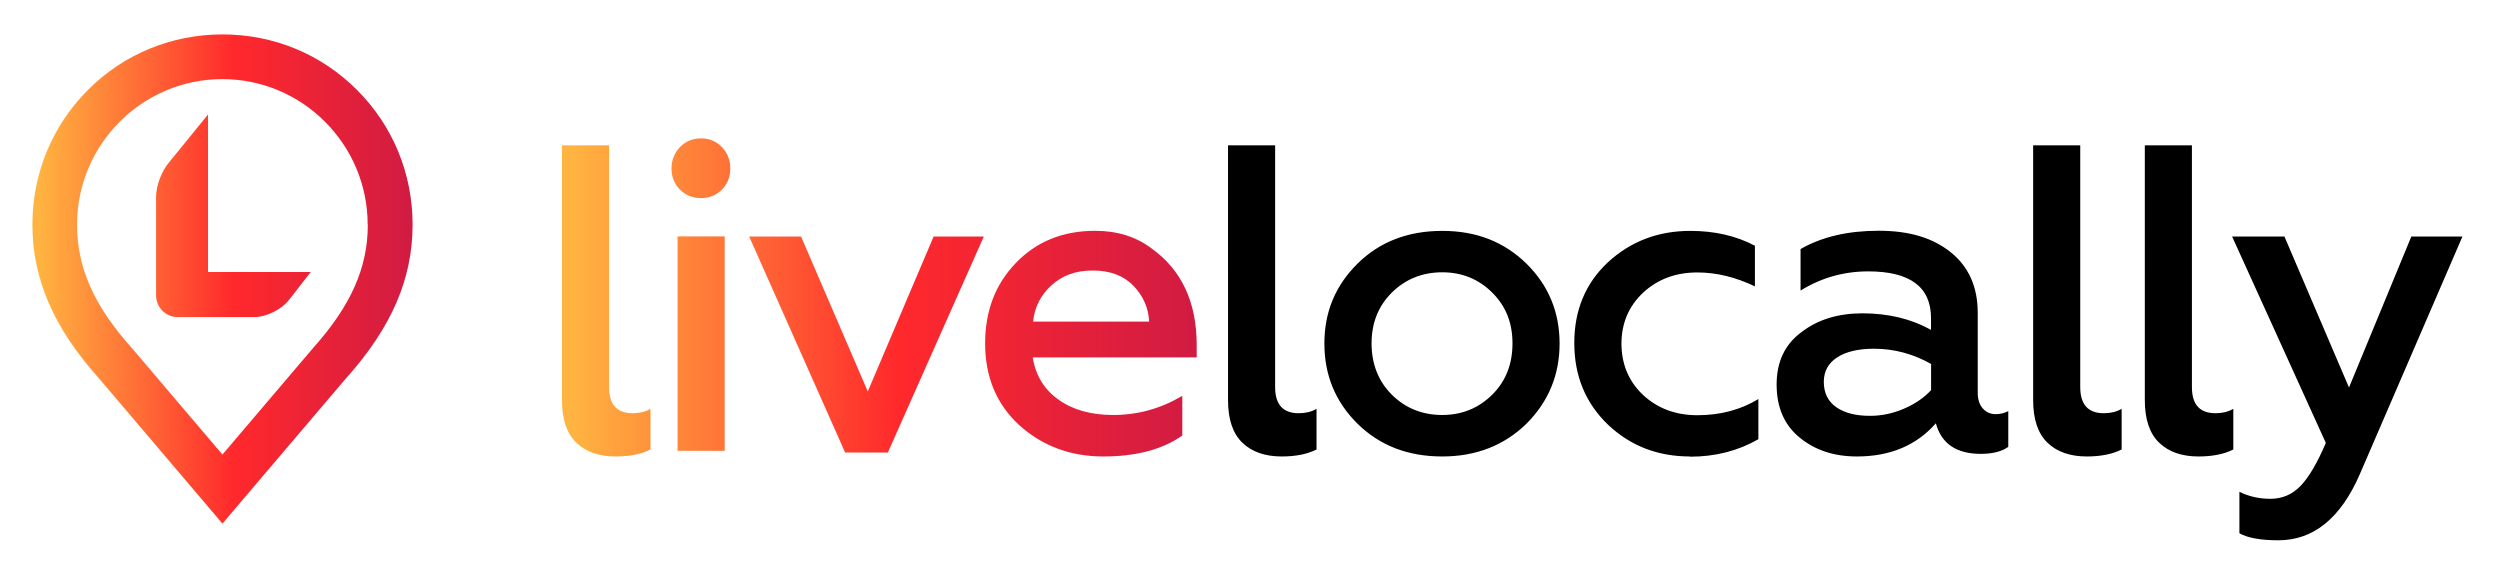
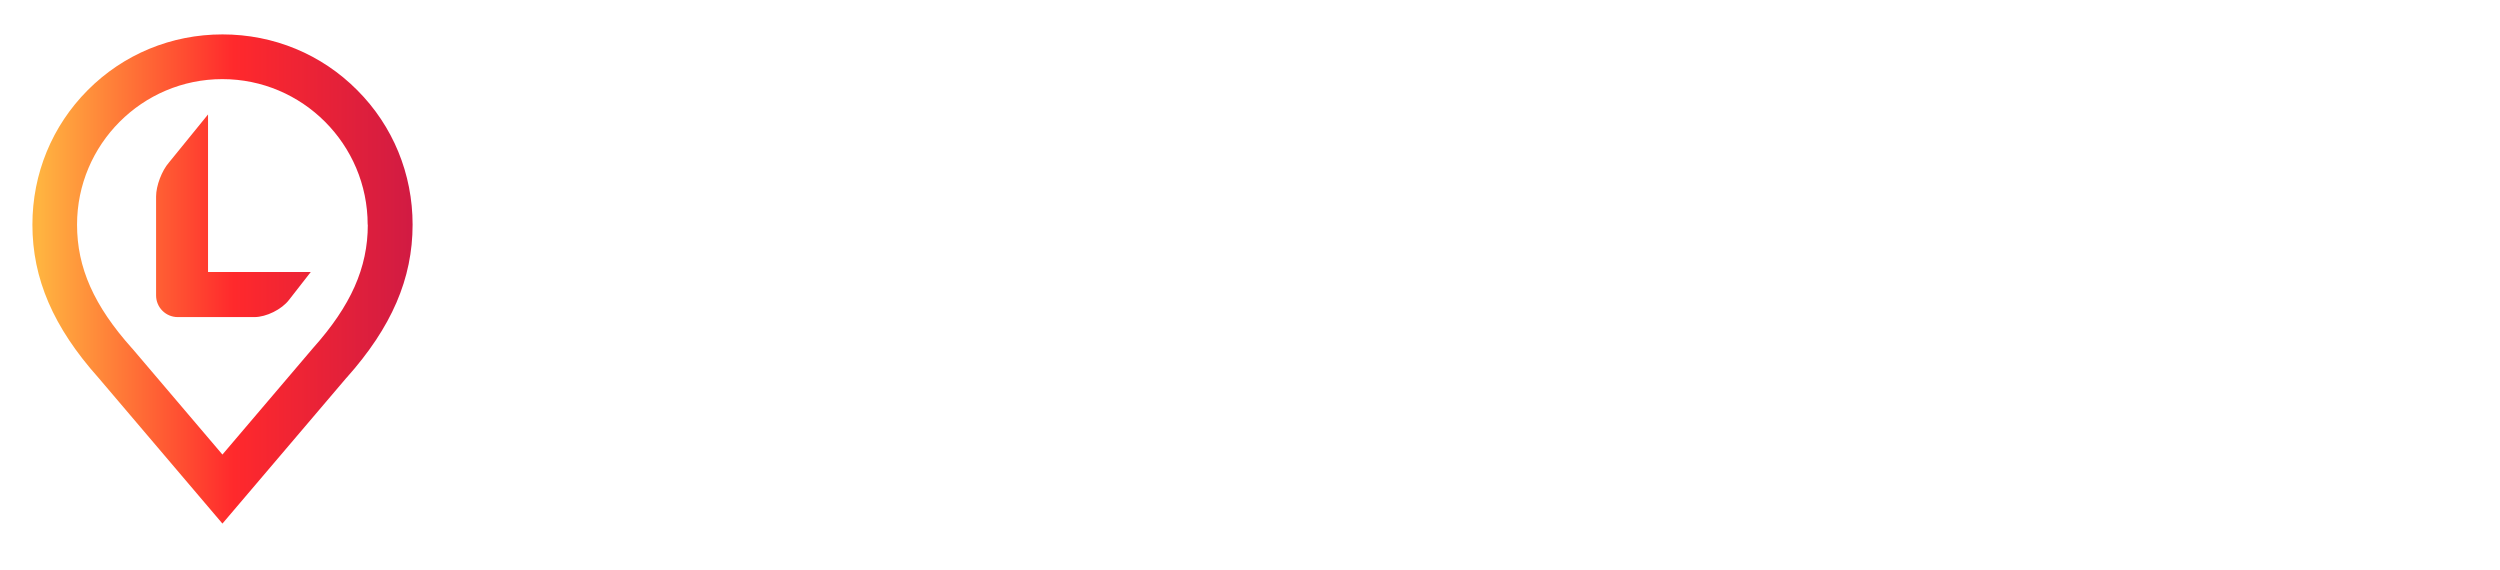
<svg xmlns="http://www.w3.org/2000/svg" xmlns:xlink="http://www.w3.org/1999/xlink" id="Layer_1" viewBox="0 0 324.83 74.09">
  <defs>
    <style>.cls-1{fill:url(#linear-gradient);}.cls-2{fill:url(#linear-gradient-2);}</style>
    <linearGradient id="linear-gradient" x1="73.01" y1="-169.91" x2="155.48" y2="-169.91" gradientTransform="translate(0 -131.27) scale(1 -1)" gradientUnits="userSpaceOnUse">
      <stop offset=".02" stop-color="#ffb340" />
      <stop offset=".53" stop-color="#ff292c" />
      <stop offset="1" stop-color="#d11b43" />
    </linearGradient>
    <linearGradient id="linear-gradient-2" x1="4.22" y1="-167.52" x2="53.62" y2="-167.52" xlink:href="#linear-gradient" />
  </defs>
-   <path d="m166.53,59.31c-2.15,0-3.86-.59-5.1-1.78s-1.87-3.03-1.87-5.53V18.88h6.12v31.41c0,2.27,1.02,3.4,3.06,3.4.91,0,1.68-.19,2.32-.57v5.28c-1.17.6-2.68.91-4.54.91Zm20.86,0c-4.46,0-8.12-1.42-11-4.25-2.87-2.83-4.31-6.31-4.31-10.43s1.44-7.54,4.31-10.38c2.87-2.83,6.54-4.25,11-4.25s8.03,1.42,10.94,4.25c2.87,2.83,4.31,6.3,4.31,10.38s-1.44,7.56-4.31,10.43c-2.91,2.83-6.56,4.25-10.94,4.25Zm0-5.39c2.57,0,4.74-.89,6.52-2.66,1.74-1.74,2.61-3.95,2.61-6.64s-.87-4.84-2.61-6.58c-1.78-1.78-3.95-2.66-6.52-2.66s-4.8.89-6.57,2.66c-1.74,1.74-2.61,3.93-2.61,6.58s.87,4.89,2.61,6.64c1.77,1.77,3.97,2.66,6.57,2.66Zm32.19,5.39c-4.2,0-7.75-1.38-10.66-4.14-2.91-2.8-4.37-6.33-4.37-10.6s1.46-7.77,4.37-10.49c2.95-2.72,6.52-4.08,10.71-4.08,3.17,0,5.97.65,8.39,1.93v5.28c-2.53-1.21-5.02-1.81-7.48-1.81-2.8,0-5.14.87-7.03,2.61-1.89,1.78-2.83,3.99-2.83,6.64s.94,4.92,2.83,6.69c1.89,1.74,4.23,2.61,7.03,2.61,2.98,0,5.63-.7,7.93-2.1v5.22c-2.64,1.51-5.6,2.27-8.89,2.27Zm39.72-5.5c.6,0,1.15-.13,1.64-.4v4.65c-.83.6-2.02.91-3.57.91-3.17,0-5.12-1.32-5.84-3.97-2.53,2.88-5.95,4.31-10.26,4.31-2.99,0-5.48-.83-7.48-2.49-1.97-1.63-2.95-3.91-2.95-6.86s1.07-5.22,3.23-6.81c2.12-1.63,4.76-2.44,7.93-2.44,3.36,0,6.33.72,8.9,2.15v-1.53c0-4.04-2.72-6.07-8.16-6.07-3.17,0-6.1.83-8.79,2.49v-5.39c2.76-1.59,6.14-2.38,10.15-2.38s7.05.93,9.38,2.81c2.32,1.87,3.49,4.49,3.49,7.85v10.38c0,.87.22,1.55.65,2.04.44.5,1,.75,1.68.75Zm-8.39-3.12v-3.4c-2.34-1.32-4.82-1.98-7.42-1.98-2.04,0-3.64.38-4.79,1.13s-1.73,1.81-1.73,3.17c0,1.44.54,2.54,1.61,3.29,1.08.76,2.54,1.13,4.39,1.13,1.51,0,2.99-.31,4.42-.93,1.44-.62,2.62-1.43,3.52-2.41Zm20.23,8.62c-2.15,0-3.86-.59-5.1-1.78s-1.87-3.03-1.87-5.53V18.88h6.12v31.41c0,2.27,1.02,3.4,3.06,3.4.91,0,1.68-.19,2.32-.57v5.28c-1.17.6-2.69.91-4.54.91Zm14.51,0c-2.15,0-3.86-.59-5.1-1.78s-1.87-3.03-1.87-5.53V18.88h6.12v31.41c0,2.27,1.02,3.4,3.06,3.4.91,0,1.68-.19,2.32-.57v5.28c-1.17.6-2.68.91-4.54.91Zm10.37,10.89c-2.31,0-3.98-.31-5.05-.91v-5.39c1.21.6,2.55.91,4.03.91,1.55,0,2.86-.57,3.94-1.7,1.08-1.13,2.16-2.99,3.26-5.56l-12.18-26.82h6.8l8.39,19.62,8.1-19.62h6.64l-13.32,30.85c-2.49,5.75-6.03,8.62-10.6,8.62Z" />
-   <path class="cls-1" d="m79.99,59.31c-2.15,0-3.86-.59-5.1-1.78s-1.87-3.03-1.87-5.53V18.88h6.12v31.41c0,2.27,1.02,3.4,3.06,3.4.91,0,1.68-.19,2.32-.57v5.28c-1.17.6-2.69.91-4.54.91Zm11.11-33.57c-1.1,0-2.01-.37-2.75-1.1-.74-.74-1.1-1.65-1.1-2.75s.37-2.02,1.1-2.78c.74-.76,1.65-1.13,2.75-1.13s1.95.38,2.69,1.13c.74.76,1.1,1.68,1.1,2.78s-.37,2.01-1.1,2.75c-.74.73-1.64,1.1-2.69,1.1Zm3.06,32.83h-6.12v-27.85h6.12v27.85h0Zm21.2.23h-5.55l-12.47-28.07h6.74l8.67,20.13,8.56-20.13h6.52l-12.47,28.07Zm12.64-14.18c0-4.2,1.32-7.68,3.97-10.43,2.68-2.8,6.12-4.2,10.32-4.2,2.87,0,5.31.76,7.31,2.27,3.93,2.8,5.89,7,5.89,12.59v1.59h-21.31c.38,2.35,1.5,4.18,3.37,5.5,1.87,1.33,4.24,1.98,7.11,1.98,3.17,0,6.16-.83,8.96-2.49v5.16c-2.57,1.81-5.99,2.72-10.26,2.72s-7.92-1.36-10.94-4.08c-2.95-2.72-4.42-6.26-4.42-10.6Zm6.23-2.83h15.08c-.08-1.74-.74-3.27-1.98-4.6-1.29-1.36-3.06-2.04-5.33-2.04s-3.94.63-5.36,1.9c-1.41,1.27-2.22,2.85-2.41,4.74Z" />
  <path class="cls-2" d="m27.03,14.88v20.46h13.35l-2.83,3.63c-.94,1.23-2.95,2.23-4.5,2.23h-9.96c-1.55,0-2.81-1.26-2.81-2.81v-12.87c0-1.38.75-3.35,1.66-4.39l5.09-6.26Zm18,34.2c5.85-6.55,8.58-12.87,8.58-19.89,0-6.61-2.55-12.82-7.19-17.47-4.65-4.68-10.87-7.25-17.51-7.25s-12.86,2.57-17.51,7.24c-4.64,4.66-7.19,10.86-7.19,17.48,0,7.01,2.72,13.33,8.57,19.88l16.12,18.96,16.12-18.95Zm2.76-19.89c0,5.59-2.19,10.53-7.12,16.04l-11.77,13.83-11.72-13.78-.05-.05c-4.92-5.5-7.12-10.45-7.12-16.04,0-10.43,8.47-18.91,18.88-18.91s18.88,8.48,18.88,18.91Z" />
</svg>